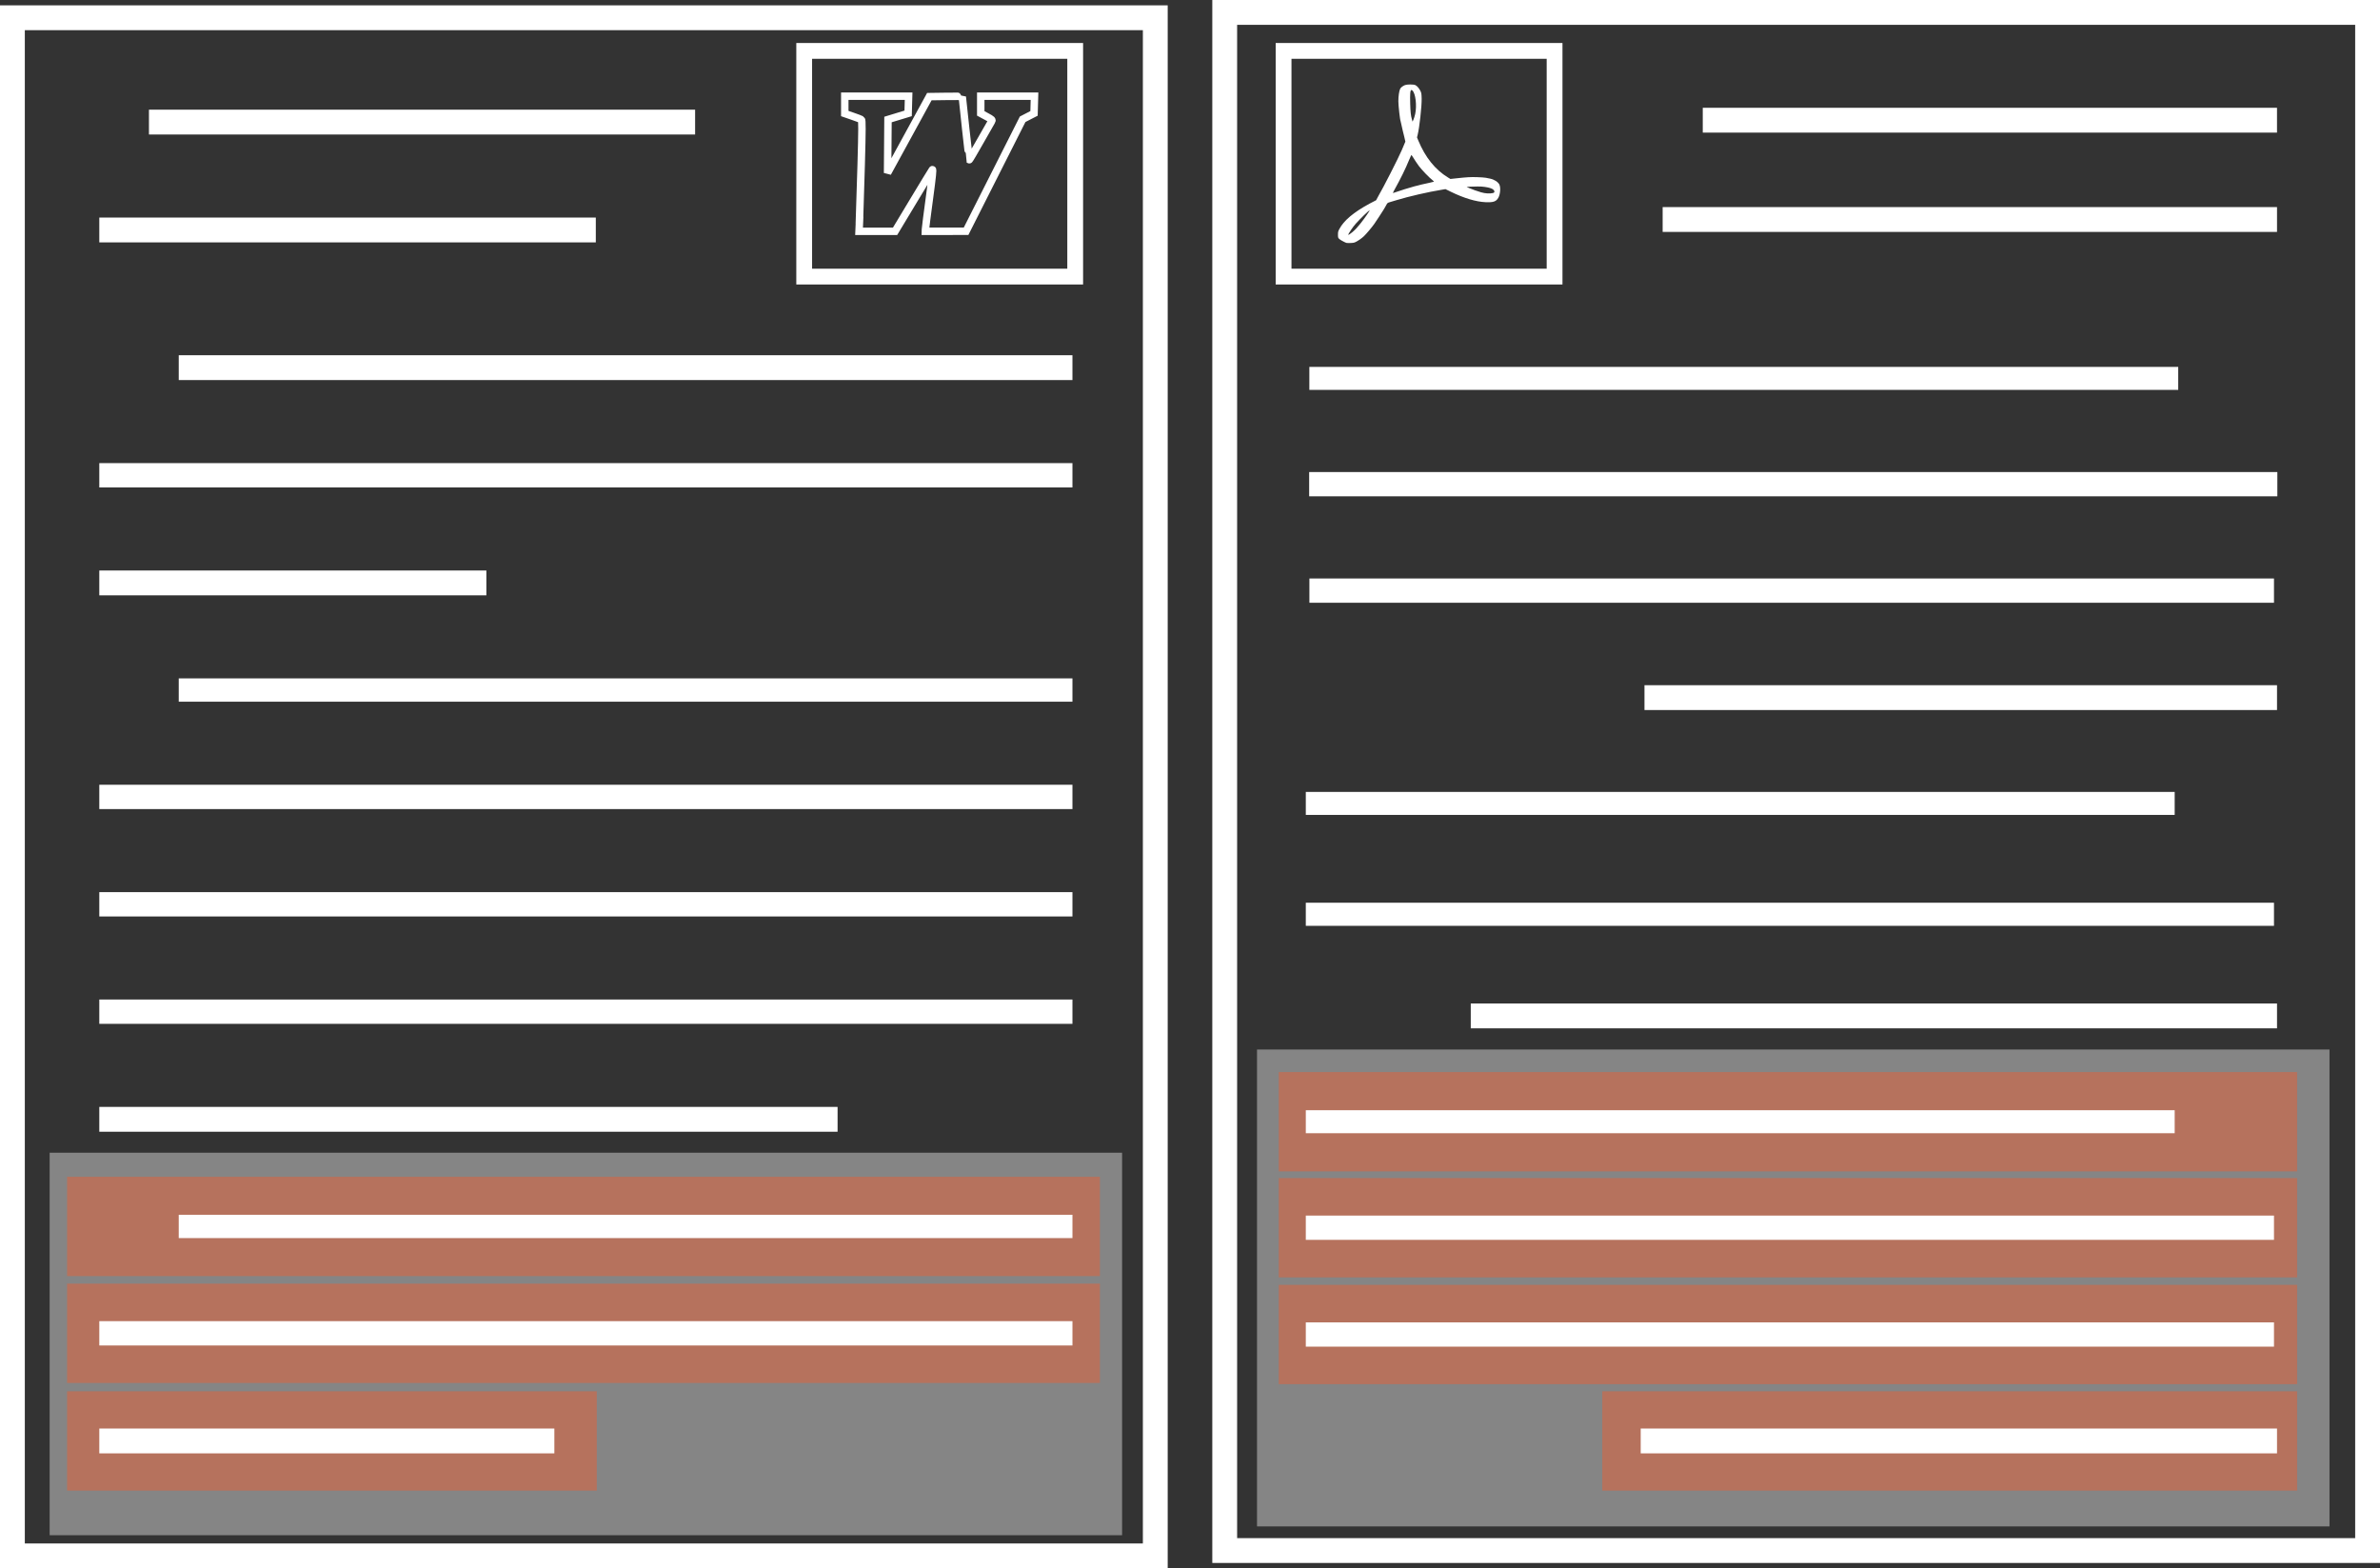
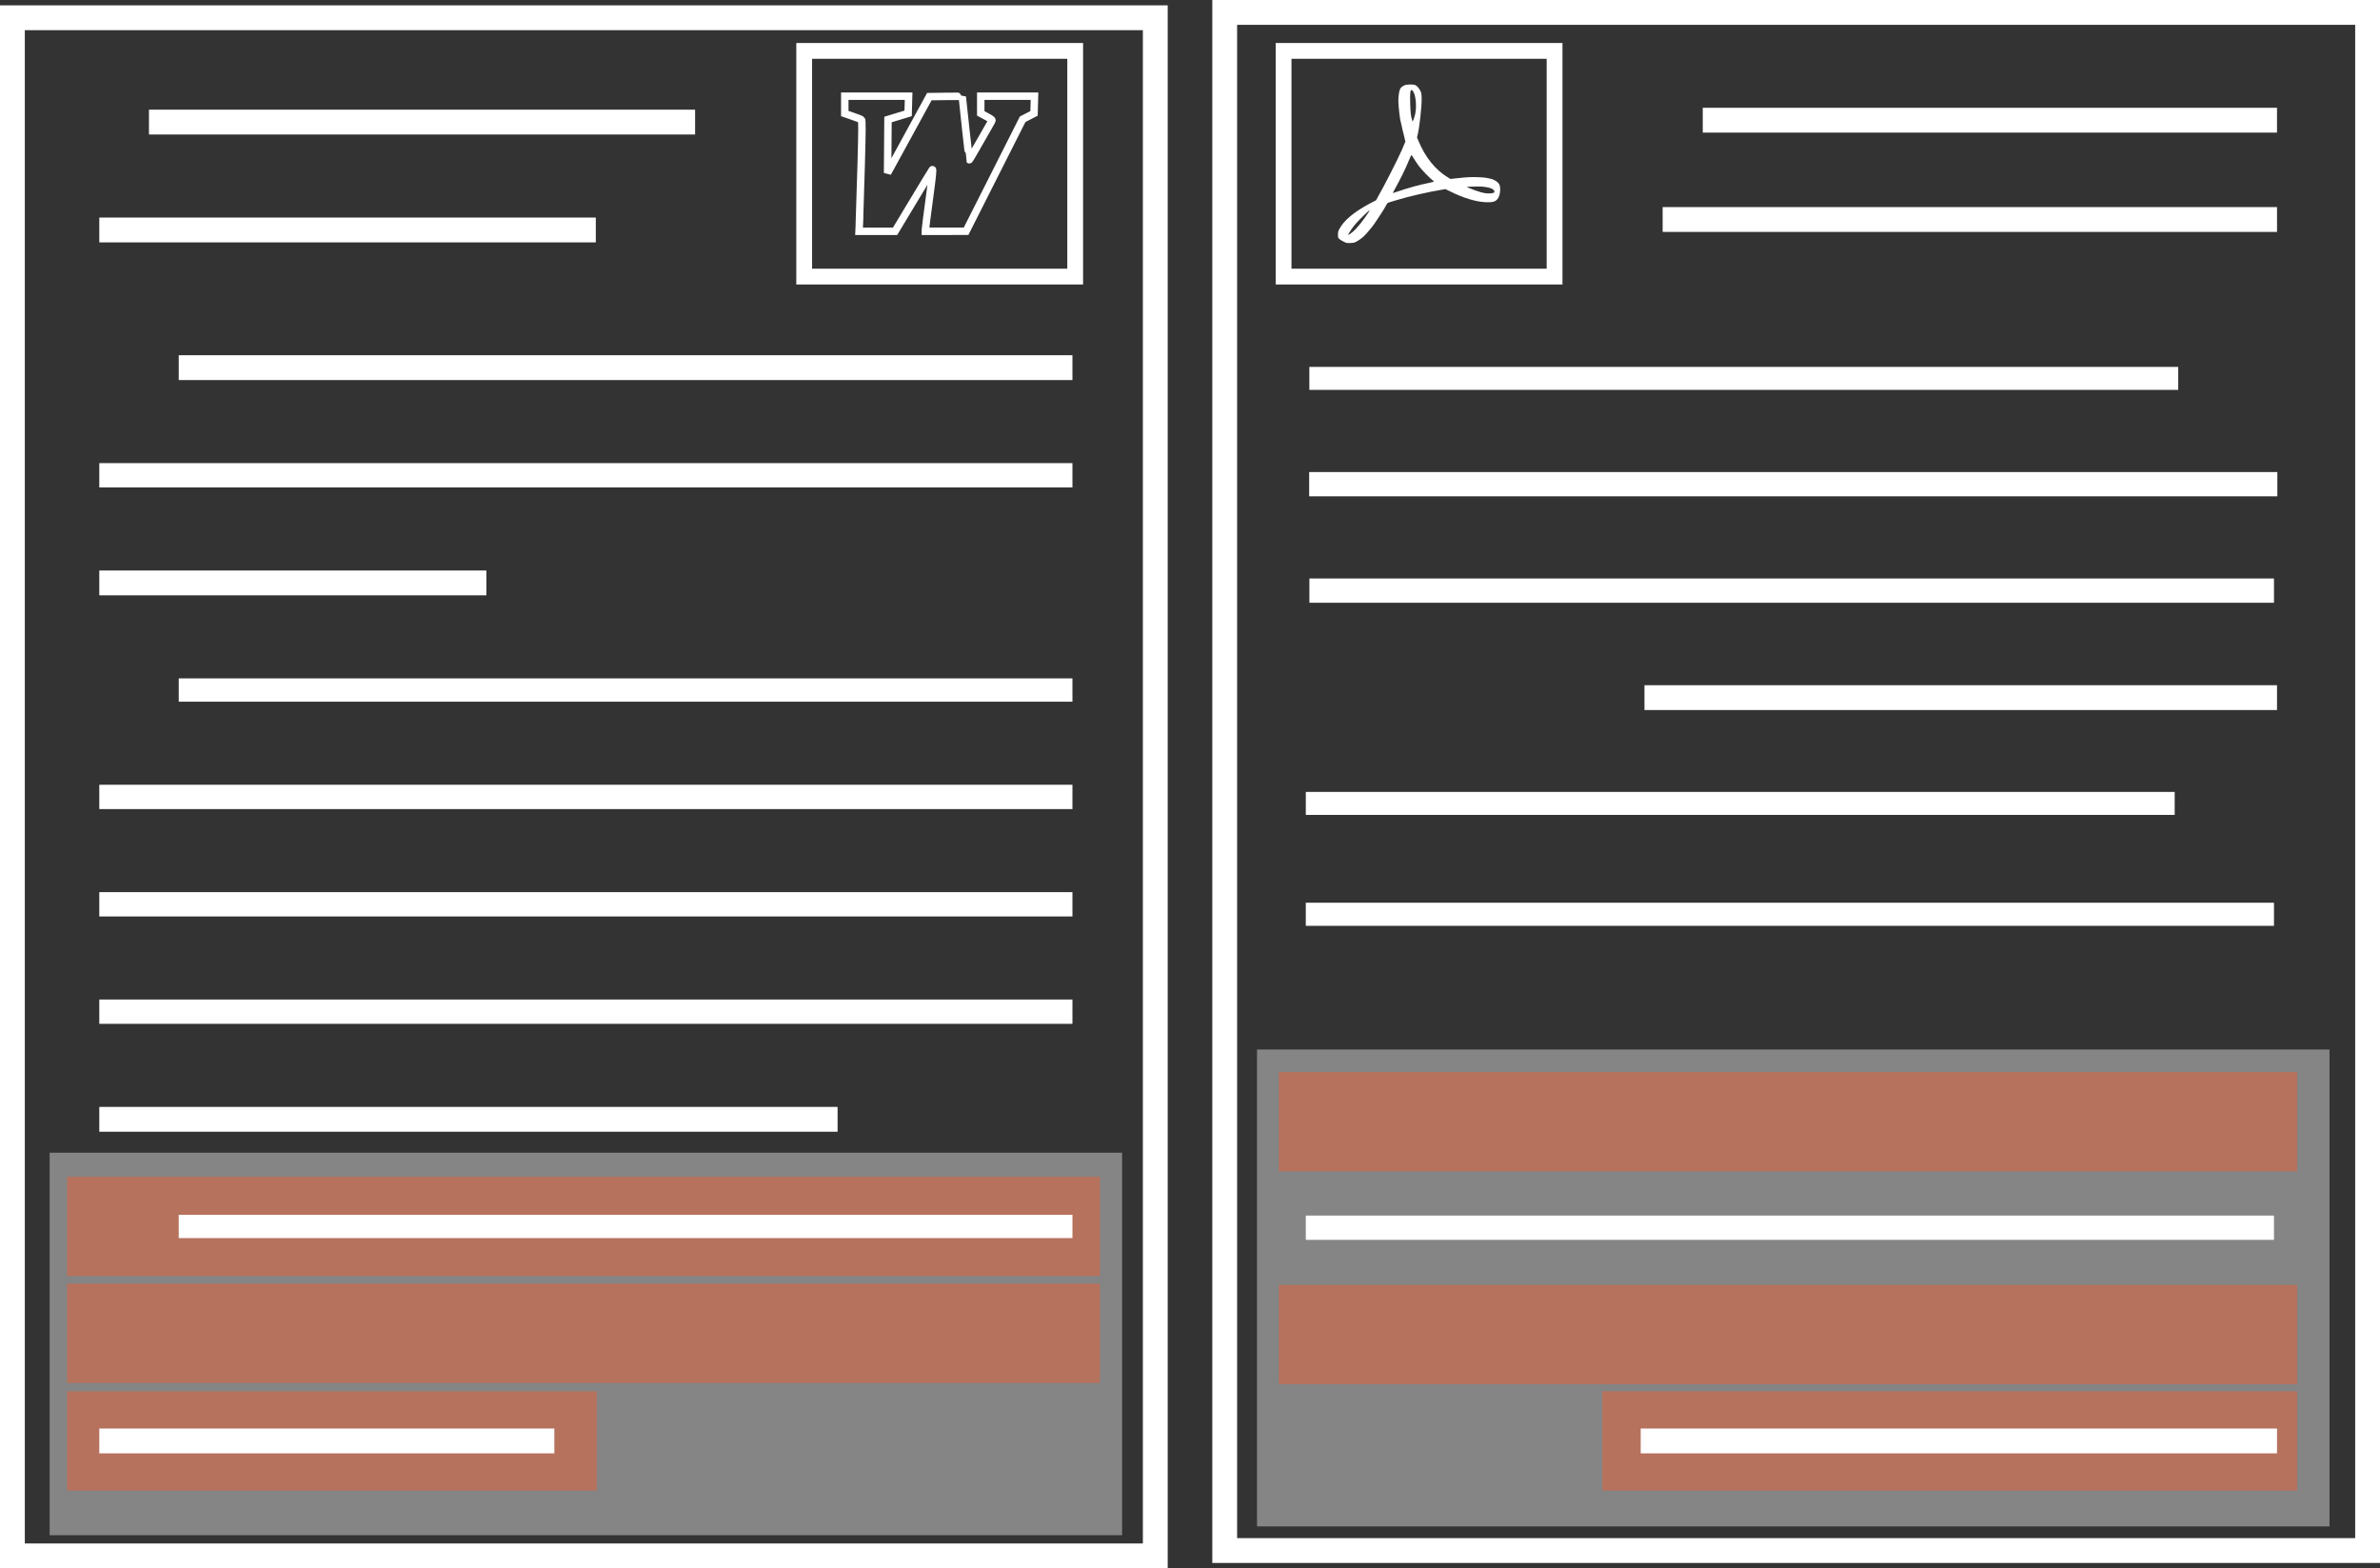
<svg xmlns="http://www.w3.org/2000/svg" xmlns:ns1="http://www.inkscape.org/namespaces/inkscape" xmlns:ns2="http://sodipodi.sourceforge.net/DTD/sodipodi-0.dtd" width="135.284mm" height="89.142mm" viewBox="0 0 479.353 315.857" id="svg10278" version="1.1" ns1:version="0.91 r13725" ns2:docname="icon-Highlight-4.svg">
  <rect x="0" y="0" width="479.353" height="315.857" fill="#333333" stroke="none" />
  <defs id="defs10280" />
  <ns2:namedview id="base" pagecolor="#ffffff" bordercolor="#666666" borderopacity="1.0" ns1:pageopacity="0.0" ns1:pageshadow="2" ns1:zoom="1.979899" ns1:cx="69.485098" ns1:cy="99.906919" ns1:document-units="px" ns1:current-layer="layer1" showgrid="false" fit-margin-top="0" fit-margin-left="0" fit-margin-right="0" fit-margin-bottom="0" ns1:window-width="1920" ns1:window-height="1141" ns1:window-x="0" ns1:window-y="30" ns1:window-maximized="1" />
  <g ns1:label="Layer 1" ns1:groupmode="layer" id="layer1" transform="translate(-48.895,-294.434)">
    <rect y="505.807" x="302.07" height="96.048" width="216.006" id="rect4652" style="opacity:0.4;fill:#ffffff;fill-opacity:1;stroke:none;stroke-width:3;stroke-miterlimit:4;stroke-dasharray:none;stroke-opacity:1" />
    <rect style="opacity:0.4;fill:#ffffff;fill-opacity:1;stroke:none;stroke-width:3;stroke-miterlimit:4;stroke-dasharray:none;stroke-opacity:1" id="rect4646" width="216" height="77.039" x="58.895" y="526.589" />
    <rect style="opacity:1;fill:none;fill-opacity:1;stroke:#ffffff;stroke-width:5;stroke-miterlimit:4;stroke-dasharray:none;stroke-opacity:1" id="rect3338" width="230.185" height="309.782" x="-281.58" y="298.009" transform="scale(-1,1)" />
    <rect y="296.934" x="-525.748" height="309.782" width="230.185" id="rect3359" style="opacity:1;fill:none;fill-opacity:1;stroke:#ffffff;stroke-width:5;stroke-miterlimit:4;stroke-dasharray:none;stroke-opacity:1" transform="scale(-1,1)" />
    <rect style="opacity:0.4;fill:#ff5722;fill-opacity:1;stroke:none;stroke-width:3;stroke-miterlimit:4;stroke-dasharray:none;stroke-opacity:1" id="rect6218" width="139.948" height="20" x="371.608" y="574.642" />
    <path ns1:connector-curvature="0" id="path4568" d="m 507.505,584.642 -128.159,0" style="fill:#ffffff;fill-rule:evenodd;stroke:#ffffff;stroke-width:5;stroke-linecap:butt;stroke-linejoin:miter;stroke-miterlimit:4;stroke-dasharray:none;stroke-opacity:1" />
-     <rect style="opacity:0.4;fill:#ff5722;fill-opacity:1;stroke:none;stroke-width:3;stroke-miterlimit:4;stroke-dasharray:none;stroke-opacity:1" id="rect6222" width="205.103" height="20" x="306.453" y="531.697" />
    <path ns1:connector-curvature="0" id="path4590" d="m 506.895,541.697 -195,0" style="fill:#ffffff;fill-rule:evenodd;stroke:#ffffff;stroke-width:4.888;stroke-linecap:butt;stroke-linejoin:miter;stroke-miterlimit:4;stroke-dasharray:none;stroke-opacity:1" />
    <rect y="510.349" x="306.453" height="20" width="205.103" id="rect5549" style="opacity:0.4;fill:#ff5722;fill-opacity:1;stroke:none;stroke-width:3;stroke-miterlimit:4;stroke-dasharray:none;stroke-opacity:1" />
-     <path style="fill:#ffffff;fill-rule:evenodd;stroke:#ffffff;stroke-width:4.629;stroke-linecap:butt;stroke-linejoin:miter;stroke-miterlimit:4;stroke-dasharray:none;stroke-opacity:1" d="m 486.895,520.349 -175,0" id="path4592" ns1:connector-curvature="0" />
-     <path ns1:connector-curvature="0" id="path4594" d="m 507.505,499.042 -162.385,0" style="fill:#ffffff;fill-rule:evenodd;stroke:#ffffff;stroke-width:5;stroke-linecap:butt;stroke-linejoin:miter;stroke-miterlimit:4;stroke-dasharray:none;stroke-opacity:1" />
    <path ns1:connector-curvature="0" id="path4598" d="m 486.895,456.242 -175,0" style="fill:#ffffff;fill-rule:evenodd;stroke:#ffffff;stroke-width:4.629;stroke-linecap:butt;stroke-linejoin:miter;stroke-miterlimit:4;stroke-dasharray:none;stroke-opacity:1" />
    <path style="fill:#ffffff;fill-rule:evenodd;stroke:#ffffff;stroke-width:4.654;stroke-linecap:butt;stroke-linejoin:miter;stroke-miterlimit:4;stroke-dasharray:none;stroke-opacity:1" d="m 506.895,478.57 -195,0" id="path4596" ns1:connector-curvature="0" />
    <path style="fill:#ffffff;fill-rule:evenodd;stroke:#ffffff;stroke-width:5;stroke-linecap:butt;stroke-linejoin:miter;stroke-miterlimit:4;stroke-dasharray:none;stroke-opacity:1" d="m 507.505,434.935 -127.398,0" id="path4600" ns1:connector-curvature="0" />
    <path ns1:connector-curvature="0" id="path4602" d="m 506.895,413.386 -194.274,0" style="fill:#ffffff;fill-opacity:1;fill-rule:evenodd;stroke:#ffffff;stroke-width:4.888;stroke-linecap:butt;stroke-linejoin:miter;stroke-miterlimit:4;stroke-dasharray:none;stroke-opacity:1" />
    <path style="fill:#ffffff;fill-opacity:1;fill-rule:evenodd;stroke:#ffffff;stroke-width:4.886;stroke-linecap:butt;stroke-linejoin:miter;stroke-miterlimit:4;stroke-dasharray:none;stroke-opacity:1" d="m 507.573,391.949 -195,0" id="path4604" ns1:connector-curvature="0" />
    <path ns1:connector-curvature="0" id="path4606" d="m 487.608,370.642 -175,0" style="fill:#ffffff;fill-opacity:1;fill-rule:evenodd;stroke:#ffffff;stroke-width:4.629;stroke-linecap:butt;stroke-linejoin:miter;stroke-miterlimit:4;stroke-dasharray:none;stroke-opacity:1" />
    <path style="fill:#ffffff;fill-opacity:1;fill-rule:evenodd;stroke:#ffffff;stroke-width:5;stroke-linecap:butt;stroke-linejoin:miter;stroke-miterlimit:4;stroke-dasharray:none;stroke-opacity:1" d="m 391.847,318.642 115.657,0" id="path4612" ns1:connector-curvature="0" />
    <rect transform="scale(-1,1)" y="531.44" x="-270.428" height="20" width="208.024" id="rect4326" style="opacity:0.4;fill:#ff5722;fill-opacity:1;stroke:none;stroke-width:3;stroke-miterlimit:4;stroke-dasharray:none;stroke-opacity:1" />
    <rect style="opacity:0.4;fill:#ff5722;fill-opacity:1;stroke:none;stroke-width:3;stroke-miterlimit:4;stroke-dasharray:none;stroke-opacity:1" id="rect6182" width="106.69" height="20" x="-169.094" y="574.642" transform="scale(-1,1)" />
    <path style="fill:#ffffff;fill-rule:evenodd;stroke:#ffffff;stroke-width:5;stroke-linecap:butt;stroke-linejoin:miter;stroke-miterlimit:4;stroke-dasharray:none;stroke-opacity:1" d="m 160.546,584.642 -91.651,0" id="path4614" ns1:connector-curvature="0" />
    <rect transform="scale(-1,1)" y="552.965" x="-270.428" height="20" width="208.024" id="rect6184" style="opacity:0.4;fill:#ff5722;fill-opacity:1;stroke:none;stroke-width:3;stroke-miterlimit:4;stroke-dasharray:none;stroke-opacity:1" />
-     <path ns1:connector-curvature="0" id="path4616" d="m 264.895,562.965 -196,0" style="fill:#ffffff;fill-rule:evenodd;stroke:#ffffff;stroke-width:4.898;stroke-linecap:butt;stroke-linejoin:miter;stroke-miterlimit:4;stroke-dasharray:none;stroke-opacity:1" />
    <path style="fill:#ffffff;fill-rule:evenodd;stroke:#ffffff;stroke-width:4.694;stroke-linecap:butt;stroke-linejoin:miter;stroke-miterlimit:4;stroke-dasharray:none;stroke-opacity:1" d="m 264.895,541.44 -180,0" id="path4618" ns1:connector-curvature="0" />
    <path ns1:connector-curvature="0" id="path4620" d="m 217.59,519.865 -148.695,0" style="fill:#ffffff;fill-rule:evenodd;stroke:#ffffff;stroke-width:5;stroke-linecap:butt;stroke-linejoin:miter;stroke-miterlimit:4;stroke-dasharray:none;stroke-opacity:1" />
    <path style="fill:#ffffff;fill-rule:evenodd;stroke:#ffffff;stroke-width:4.898;stroke-linecap:butt;stroke-linejoin:miter;stroke-miterlimit:4;stroke-dasharray:none;stroke-opacity:1" d="m 264.895,498.187 -196,0" id="path4622" ns1:connector-curvature="0" />
    <path ns1:connector-curvature="0" id="path4624" d="m 264.895,476.561 -196,0" style="fill:#ffffff;fill-rule:evenodd;stroke:#ffffff;stroke-width:4.898;stroke-linecap:butt;stroke-linejoin:miter;stroke-miterlimit:4;stroke-dasharray:none;stroke-opacity:1" />
    <path style="fill:#ffffff;fill-rule:evenodd;stroke:#ffffff;stroke-width:4.898;stroke-linecap:butt;stroke-linejoin:miter;stroke-miterlimit:4;stroke-dasharray:none;stroke-opacity:1" d="m 264.895,454.934 -196,0" id="path4626" ns1:connector-curvature="0" />
    <path ns1:connector-curvature="0" id="path4628" d="m 264.895,433.409 -180,0" style="fill:#ffffff;fill-rule:evenodd;stroke:#ffffff;stroke-width:4.694;stroke-linecap:butt;stroke-linejoin:miter;stroke-miterlimit:4;stroke-dasharray:none;stroke-opacity:1" />
    <path style="fill:#ffffff;fill-opacity:1;fill-rule:evenodd;stroke:#ffffff;stroke-width:5;stroke-linecap:butt;stroke-linejoin:miter;stroke-miterlimit:4;stroke-dasharray:none;stroke-opacity:1" d="m 146.855,411.834 -77.96,0" id="path4630" ns1:connector-curvature="0" />
    <path ns1:connector-curvature="0" id="path4632" d="m 264.895,390.157 -196,0" style="fill:#ffffff;fill-opacity:1;fill-rule:evenodd;stroke:#ffffff;stroke-width:4.898;stroke-linecap:butt;stroke-linejoin:miter;stroke-miterlimit:4;stroke-dasharray:none;stroke-opacity:1" />
    <path style="fill:#ffffff;fill-opacity:1;fill-rule:evenodd;stroke:#ffffff;stroke-width:5;stroke-linecap:butt;stroke-linejoin:miter;stroke-miterlimit:4;stroke-dasharray:none;stroke-opacity:1" d="m 264.895,368.479 -180,0" id="path4634" ns1:connector-curvature="0" />
    <path ns1:connector-curvature="0" id="path4640" d="m 188.895,319.023 -110,0" style="fill:#ffffff;fill-opacity:1;fill-rule:evenodd;stroke:#ffffff;stroke-width:5;stroke-linecap:butt;stroke-linejoin:miter;stroke-miterlimit:4;stroke-dasharray:none;stroke-opacity:1" />
    <rect y="304.685" x="307.419" height="45.455" width="54.582" id="rect4644" style="opacity:1;fill:none;fill-opacity:1;stroke:#ffffff;stroke-width:3.18;stroke-miterlimit:4;stroke-dasharray:none;stroke-opacity:1" />
    <path ns1:connector-curvature="0" id="path4658" d="m 383.766,338.642 123.739,0" style="fill:#ffffff;fill-opacity:1;fill-rule:evenodd;stroke:#ffffff;stroke-width:5;stroke-linecap:butt;stroke-linejoin:miter;stroke-miterlimit:4;stroke-dasharray:none;stroke-opacity:1" />
    <path style="fill:#ffffff;fill-opacity:1;fill-rule:evenodd;stroke:#ffffff;stroke-width:5;stroke-linecap:butt;stroke-linejoin:miter;stroke-miterlimit:4;stroke-dasharray:none;stroke-opacity:1" d="m 168.895,340.751 -100,0" id="path4660" ns1:connector-curvature="0" />
    <rect style="opacity:1;fill:none;fill-opacity:1;stroke:#ffffff;stroke-width:3.18;stroke-miterlimit:4;stroke-dasharray:none;stroke-opacity:1" id="rect4932" width="54.582" height="45.455" x="210.867" y="304.685" />
    <path style="fill:#ffffff" d="m 332.942,311.447 c -0.411,10e-4 -0.831,0.04 -1.044,0.116 -0.416,0.148 -0.857,0.478 -0.992,0.745 -0.212,0.417 -0.373,1.519 -0.369,2.527 0,0.87 0.333,3.8 0.448,3.986 0.02,0.032 0.123,0.486 0.23,1.009 0.106,0.523 0.209,0.976 0.228,1.006 0.019,0.03 0.14,0.518 0.27,1.085 l 0.237,1.03 -0.257,0.612 c -0.141,0.337 -0.354,0.841 -0.473,1.121 -0.648,1.529 -3.796,7.702 -4.692,9.199 -0.154,0.258 -0.32,0.567 -0.368,0.685 -0.048,0.118 -0.114,0.215 -0.146,0.215 -0.032,0 -0.619,0.304 -1.304,0.676 -3.201,1.737 -5.167,3.397 -6.073,5.127 -0.231,0.441 -0.262,0.571 -0.262,1.101 0,0.559 0.016,0.618 0.231,0.843 0.191,0.199 0.954,0.629 1.453,0.818 0.065,0.025 0.436,0.035 0.825,0.024 0.595,-0.018 0.773,-0.055 1.119,-0.235 0.542,-0.283 1.147,-0.71 1.566,-1.104 0.508,-0.478 1.643,-1.822 2.127,-2.518 0.419,-0.604 1.654,-2.487 1.844,-2.812 0.126,-0.215 0.265,-0.448 0.308,-0.518 0.044,-0.069 0.173,-0.301 0.288,-0.514 0.192,-0.356 0.246,-0.398 0.665,-0.519 0.251,-0.072 0.861,-0.255 1.357,-0.406 2.503,-0.763 6.324,-1.642 9.18,-2.111 l 0.685,-0.113 1.106,0.54 c 2.624,1.282 5.056,2.011 6.972,2.091 1.585,0.066 2.132,-0.125 2.575,-0.901 0.393,-0.688 0.495,-2.089 0.194,-2.67 -0.268,-0.517 -1.045,-1.011 -1.844,-1.171 -0.237,-0.048 -0.624,-0.126 -0.861,-0.174 -0.237,-0.048 -1.047,-0.106 -1.801,-0.128 -1.318,-0.039 -1.943,-0.002 -4.296,0.252 l -1.047,0.113 -0.48,-0.292 c -2.585,-1.57 -4.591,-4.07 -5.998,-7.472 l -0.251,-0.606 0.124,-0.494 c 0.366,-1.459 0.852,-5.849 0.812,-7.337 -0.025,-0.939 -0.051,-1.106 -0.232,-1.497 -0.247,-0.534 -0.718,-1.073 -1.064,-1.218 -0.178,-0.074 -0.581,-0.111 -0.992,-0.11 z m 0.224,1.115 c 0.056,-0.004 0.122,0.032 0.2,0.102 0.635,0.575 0.93,3.06 0.56,4.726 -0.089,0.402 -0.245,0.913 -0.347,1.135 l -0.185,0.404 -0.124,-0.431 c -0.223,-0.775 -0.302,-1.501 -0.348,-3.176 -0.054,-1.983 7e-4,-2.745 0.244,-2.761 z m -0.017,13.107 c 0.05,0.005 0.162,0.136 0.268,0.319 0.256,0.44 0.903,1.415 1.24,1.868 0.588,0.792 2.097,2.359 2.772,2.877 0.225,0.173 0.292,0.265 0.222,0.304 -0.055,0.031 -0.452,0.127 -0.881,0.214 -0.952,0.192 -2.313,0.516 -3.05,0.726 -1.485,0.423 -2.505,0.738 -3.285,1.015 -0.472,0.167 -0.886,0.304 -0.92,0.304 -0.102,0 -0.074,-0.08 0.202,-0.58 1.35,-2.439 2.272,-4.317 3.001,-6.114 0.192,-0.474 0.378,-0.891 0.413,-0.928 0,-0.004 0.01,-0.007 0.017,-0.005 z m 13.333,6.322 c 0.326,-0.001 0.612,0.004 0.789,0.017 0.911,0.069 1.705,0.234 2.115,0.439 0.549,0.274 0.675,0.749 0.227,0.856 -0.681,0.162 -1.533,0.112 -2.427,-0.144 -0.722,-0.206 -1.818,-0.596 -2.33,-0.828 -0.226,-0.102 -0.463,-0.203 -0.527,-0.224 -0.162,-0.053 1.176,-0.112 2.153,-0.116 z m -21.741,4.799 c 0.118,-0.009 -0.991,1.603 -1.831,2.652 -0.67,0.837 -1.053,1.248 -1.614,1.73 -0.406,0.349 -0.847,0.629 -0.847,0.539 0,-0.208 0.947,-1.604 1.513,-2.23 0.957,-1.058 2.437,-2.496 2.763,-2.685 0.01,-0.004 0.012,-0.006 0.015,-0.006 z" id="path4957" ns1:connector-curvature="0" />
    <path style="fill:none;stroke:#ffffff;stroke-width:1.5;stroke-miterlimit:4;stroke-dasharray:none;stroke-opacity:1" d="m 222.001,338.777 c 0.053,-1.232 0.207,-6.265 0.343,-11.186 0.197,-7.165 0.204,-8.973 0.035,-9.078 -0.117,-0.073 -0.915,-0.375 -1.775,-0.672 l -1.563,-0.54 0,-1.747 0,-1.747 6.428,0 6.428,0 -0.048,1.73 -0.048,1.73 -2.028,0.618 -2.028,0.618 -0.042,5.384 -0.042,5.384 1.387,-2.535 c 0.763,-1.394 2.655,-4.854 4.206,-7.689 l 2.819,-5.154 3.314,-0.046 c 1.823,-0.025 3.314,-0.016 3.314,0.021 0,0.357 1.374,12.693 1.419,12.737 0.033,0.033 0.996,-1.597 2.14,-3.623 1.144,-2.025 2.186,-3.849 2.316,-4.053 0.226,-0.355 0.186,-0.397 -0.958,-1.014 l -1.193,-0.644 0,-1.732 0,-1.732 5.414,0 5.414,0 -0.048,1.732 -0.048,1.732 -1.147,0.591 -1.147,0.591 -5.697,11.278 -5.697,11.278 -4.098,0.002 -4.098,0.002 0.01,-0.38 c 0,-0.209 0.371,-3.07 0.815,-6.357 0.578,-4.279 0.741,-5.887 0.574,-5.661 -0.128,0.173 -1.869,3.034 -3.868,6.357 l -3.635,6.042 -3.627,0 -3.627,0 0.096,-2.239 z" id="path4981" ns1:connector-curvature="0" />
    <rect y="553.206" x="306.453" height="20" width="205.103" id="rect6220" style="opacity:0.4;fill:#ff5722;fill-opacity:1;stroke:none;stroke-width:3;stroke-miterlimit:4;stroke-dasharray:none;stroke-opacity:1" />
-     <path style="fill:#ffffff;fill-rule:evenodd;stroke:#ffffff;stroke-width:4.888;stroke-linecap:butt;stroke-linejoin:miter;stroke-miterlimit:4;stroke-dasharray:none;stroke-opacity:1" d="m 506.895,563.206 -195,0" id="path4232" ns1:connector-curvature="0" />
  </g>
</svg>